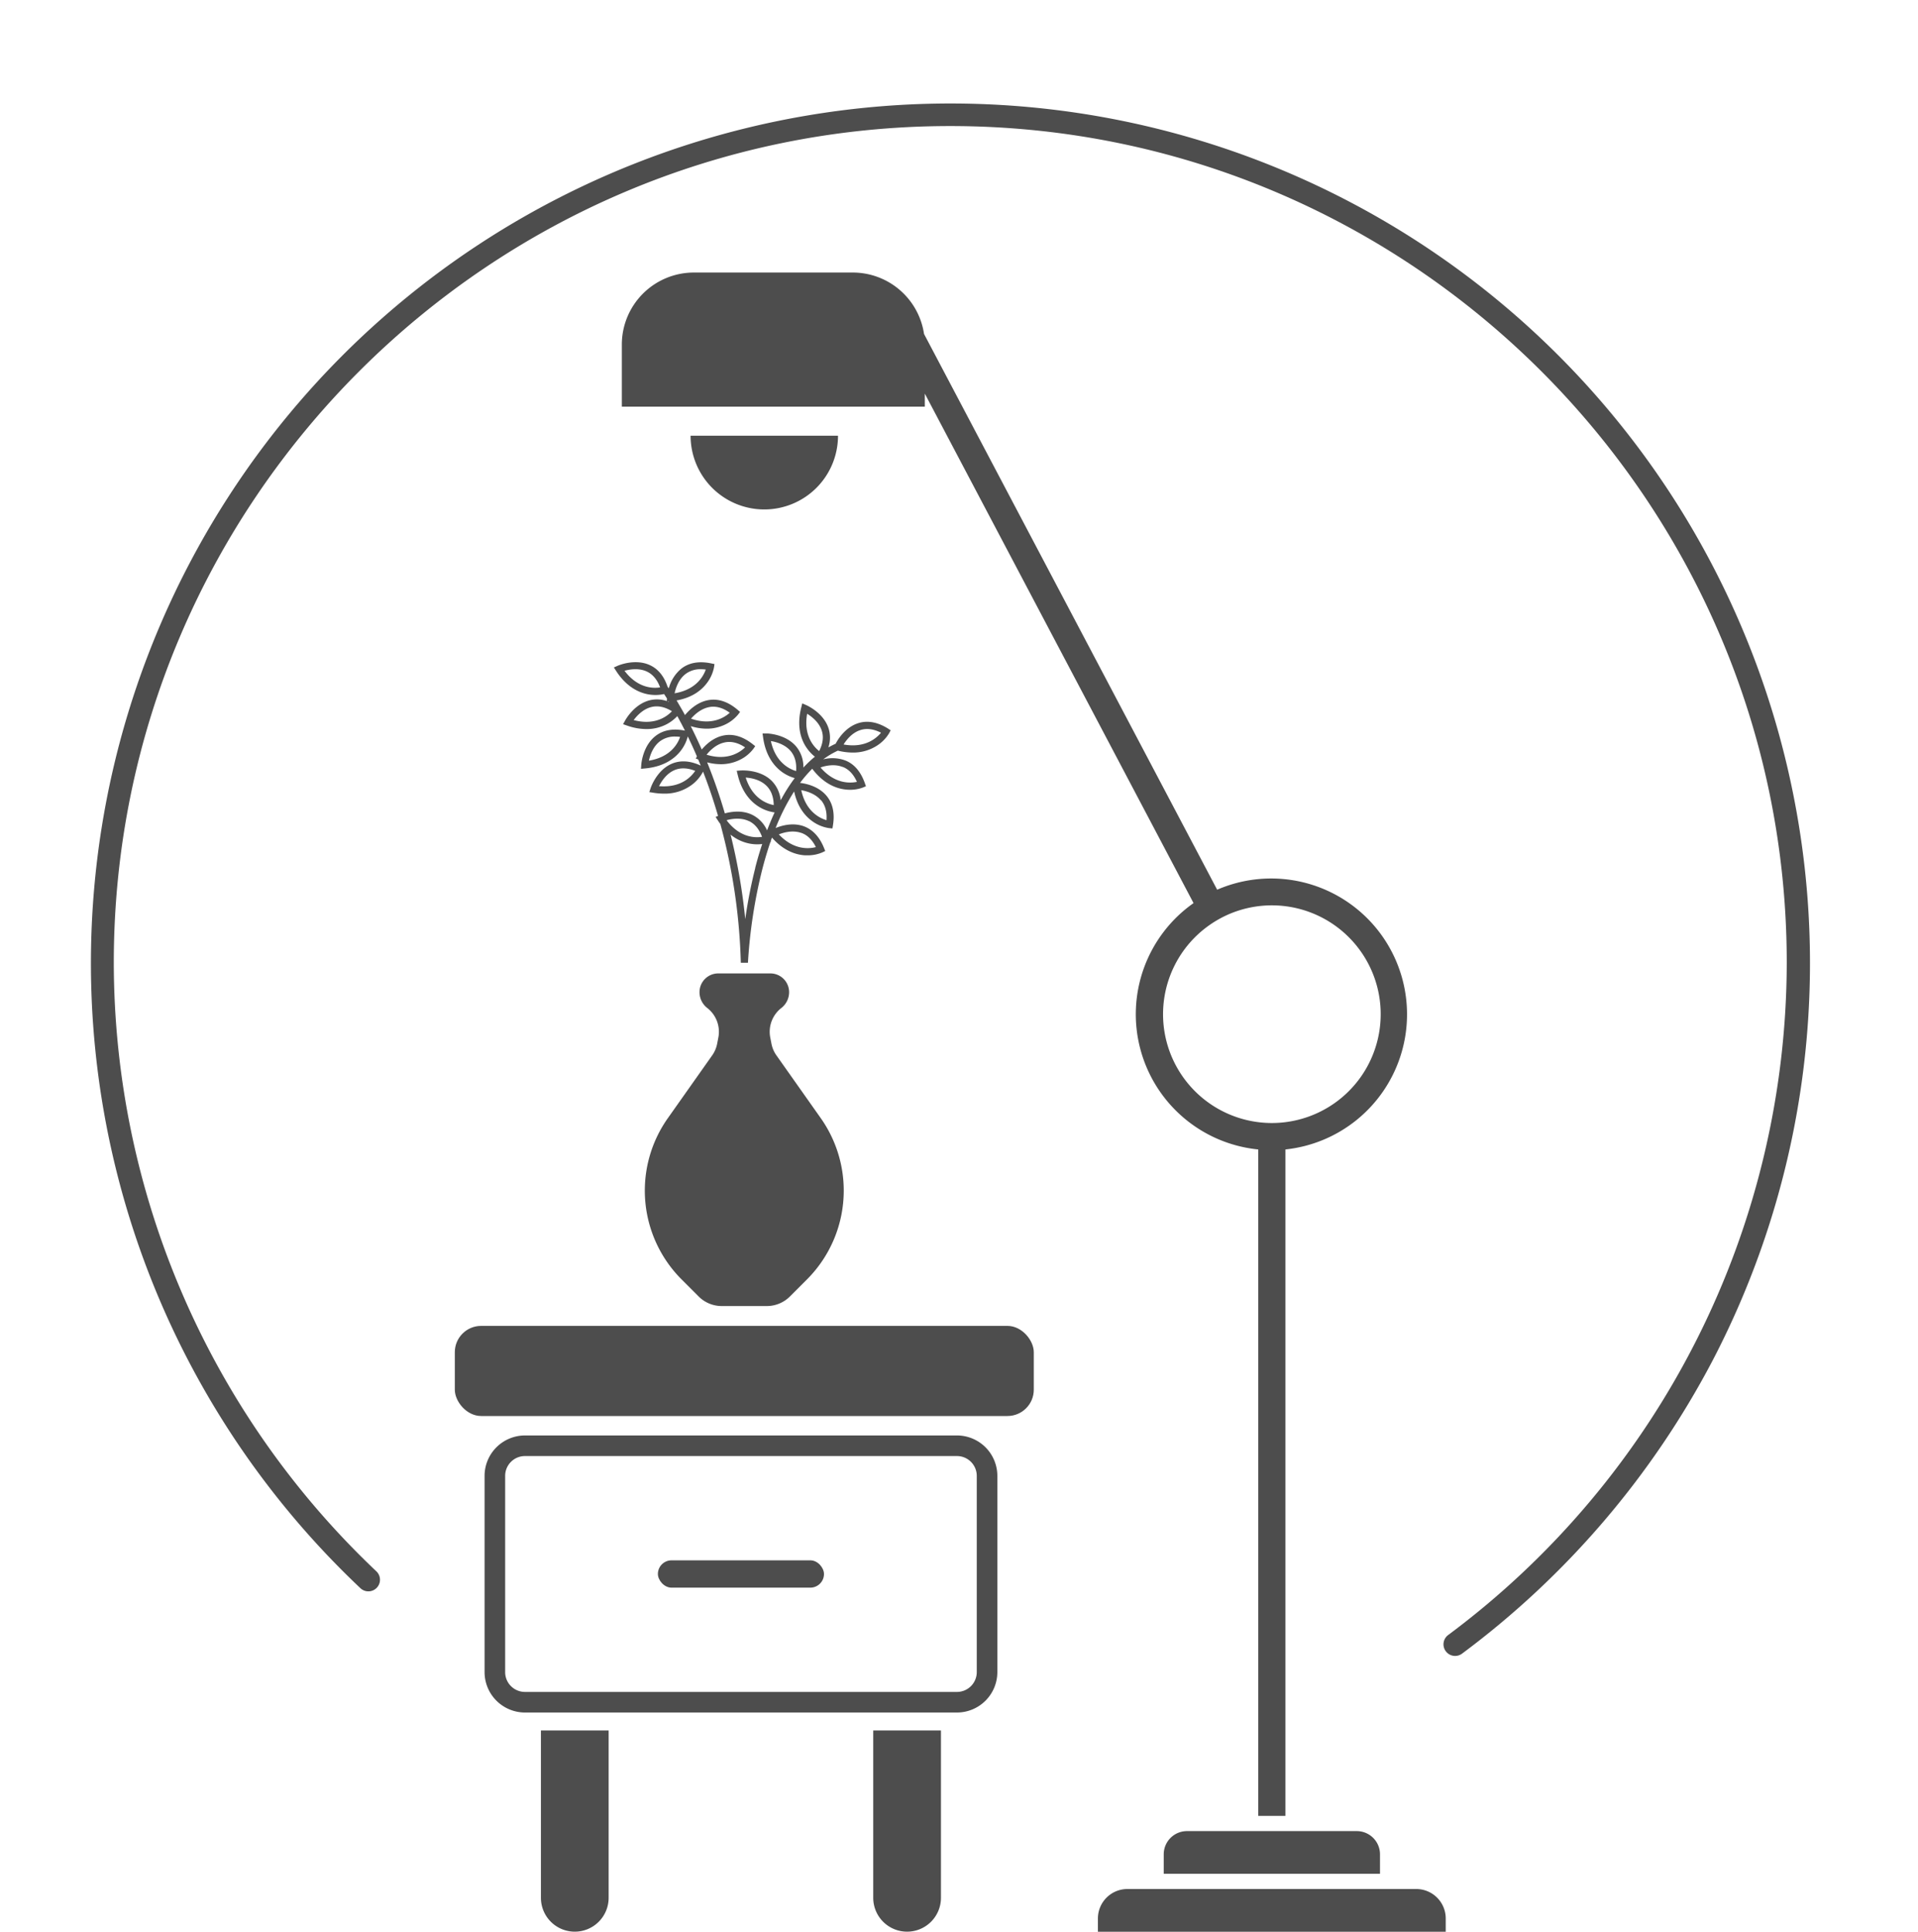
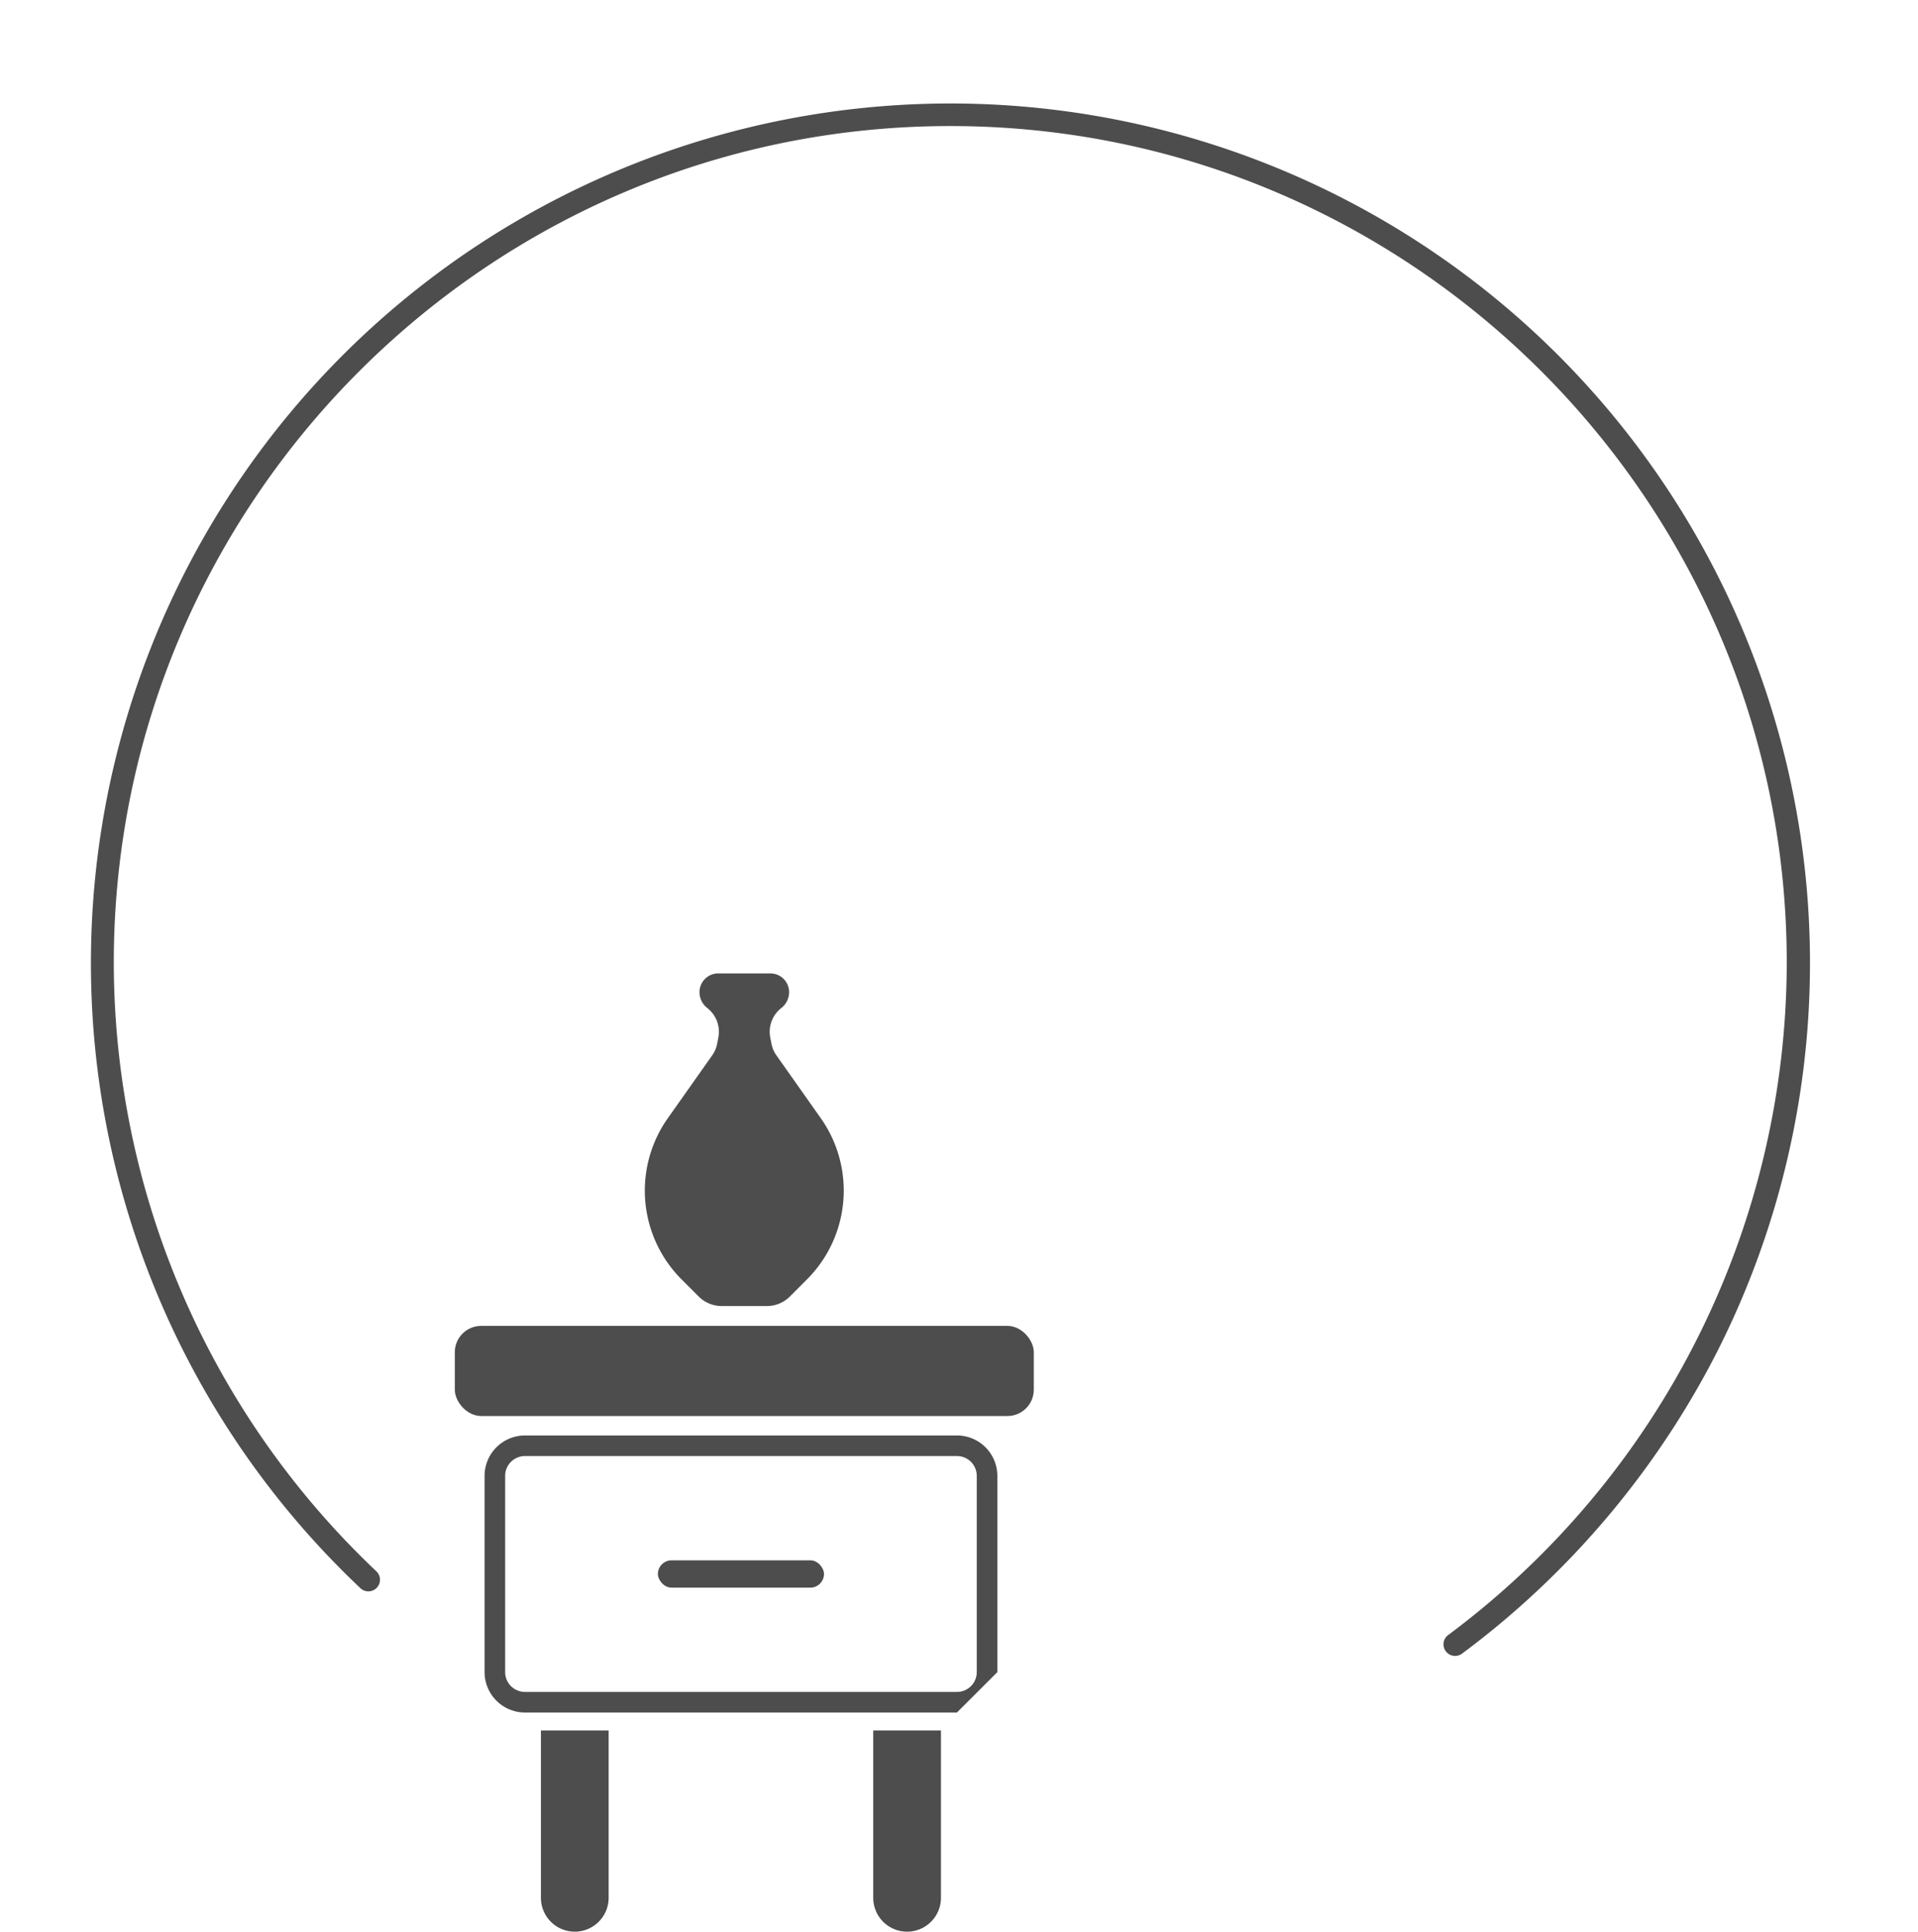
<svg xmlns="http://www.w3.org/2000/svg" data-name="14" fill="#000000" height="938.5" preserveAspectRatio="xMidYMid meet" version="1" viewBox="-44.0 -50.0 931.9 938.5" width="931.9" zoomAndPan="magnify">
  <g id="change1_1">
    <path d="M455.53,558.48a14.64,14.64,0,0,1-2.41-5.64l-.58-3a14.64,14.64,0,0,1,5.39-14.38h0a9.73,9.73,0,0,0,3.76-7.69,9.1,9.1,0,0,0-9.1-9.1H427.26a9.1,9.1,0,0,0-9.1,9.1,9.73,9.73,0,0,0,3.76,7.69h0a14.64,14.64,0,0,1,5.39,14.38l-.58,3a14.64,14.64,0,0,1-2.41,5.64L402.77,589a61,61,0,0,0-11.18,35.19h0a61,61,0,0,0,17.86,43.13l8.31,8.31a15.85,15.85,0,0,0,11.2,4.64h21.91a15.85,15.85,0,0,0,11.2-4.64l8.31-8.31a61,61,0,0,0,17.86-43.13h0A61,61,0,0,0,477.08,589Z" fill="#4d4d4d" transform="translate(-122.29 -95.76)" />
  </g>
  <g id="change1_2">
-     <path d="M509.66,399.66c-5-3.1-9.87-4-14.35-2.58-6.3,2-9.88,7.82-11,10q-1.79.81-3.53,1.79a15,15,0,0,0,.1-9.22c-2.44-7.62-10.57-11.21-10.92-11.36l-1.87-.81-.5,2c-2.36,9.38,0,15.71,2.46,19.36a19.65,19.65,0,0,0,4.17,4.54,55.5,55.5,0,0,0-5.59,5.29,15.51,15.51,0,0,0-3.45-10.18c-5.13-6.14-14-6.4-14.39-6.4l-2,0,.28,2c1.35,9.58,6,14.54,9.58,17a19.64,19.64,0,0,0,5.77,2.69,80.88,80.88,0,0,0-5.29,8c-.53.9-1,1.83-1.55,2.77a15.41,15.41,0,0,0-4.39-9.48c-5.7-5.61-14.57-5-14.95-5l-2,.15.48,2c2.27,9.4,7.33,13.89,11.18,16a19.43,19.43,0,0,0,6.75,2.23q-1.92,4.15-3.66,8.73a15.45,15.45,0,0,0-7.35-7.63c-4.85-2.29-10.11-1.46-13.17-.63a259,259,0,0,0-8.59-24.79,26.2,26.2,0,0,0,6.61.89,20.64,20.64,0,0,0,9.28-2.12,18.36,18.36,0,0,0,6.53-5.3l.93-1.34-1.28-1c-4.65-3.67-9.34-5.09-13.95-4.22-5,.94-8.7,4.4-10.75,6.86-1.85-4.22-3.66-8-5.36-11.38a25.87,25.87,0,0,0,7.76,1.25,20.49,20.49,0,0,0,8.5-1.79,18.36,18.36,0,0,0,6.73-5.05l1-1.3-1.24-1.06c-4.51-3.84-9.15-5.43-13.78-4.74-5.72.85-9.83,5-11.75,7.33q-.75-1.37-1.45-2.61v0l0,0c-1-1.69-1.84-3.2-2.64-4.51,7.89-1.38,12.32-5.23,14.7-8.39a18.35,18.35,0,0,0,3.48-7.66l.24-1.61-1.6-.33c-5.8-1.21-10.63-.39-14.37,2.44a18.55,18.55,0,0,0-6.24,9.7l-.51-.72-.06,0c-1.67-5.11-4.53-8.65-8.5-10.52-7.24-3.41-15.41.1-15.75.25l-1.86.82,1.11,1.71c5.25,8.12,11.52,10.68,15.84,11.4a19.83,19.83,0,0,0,3.24.27,18.61,18.61,0,0,0,4.2-.46c.38.56.85,1.28,1.42,2.16l-.09,1.25a14.71,14.71,0,0,0-8-.45c-7.8,1.77-12.07,9.57-12.25,9.9l-1,1.79,1.92.67a28.77,28.77,0,0,0,9.42,1.7,20.81,20.81,0,0,0,10.08-2.48,19.64,19.64,0,0,0,4.93-3.82q.72,1.3,1.49,2.74l-.08.13.2.09q1,1.92,2.11,4.09c-5.7-1.14-10.45-.31-14.14,2.49-6.38,4.83-7.06,13.7-7.08,14.07l-.14,2,2-.19c9.63-.89,14.8-5.25,17.44-8.75a19.24,19.24,0,0,0,3.3-6.8c1.44,3,2.93,6.21,4.44,9.73l-.57,1,1.18.46.64,1.53.6,1.46c-5.11-2.37-9.81-2.7-14-.94-7.37,3.1-10.23,11.52-10.35,11.88l-.64,1.93,2,.32a32,32,0,0,0,5.06.42,21.88,21.88,0,0,0,14-4.58,19,19,0,0,0,5.06-6.11c2.42,6.21,4.92,13.4,7.28,21.5l-1.19.52,1.11,1.71c.39.61.79,1.18,1.2,1.73a284.19,284.19,0,0,1,9.94,67.42l3.46,0a245.93,245.93,0,0,1,6.92-45.22c1.1-4.31,2.43-8.87,4-13.47l.26-.09-.1-.37q.29-.84.59-1.68c5.84,6.67,11.94,8.38,16.12,8.62q.57,0,1.11,0a18,18,0,0,0,7.19-1.4l1.47-.7-.61-1.51c-2.22-5.49-5.59-9-10-10.58-5.27-1.82-10.63-.25-13.5.93a104.6,104.6,0,0,1,9-17.78c1.7,8.09,5.85,12.45,9.17,14.71a18.35,18.35,0,0,0,7.82,3.11l1.62.16.26-1.61c.93-5.85-.12-10.64-3.13-14.24-3.92-4.69-10-5.95-12.87-6.28a60.93,60.93,0,0,1,5.93-6.87c5.67,7.53,12,9.66,16.27,10.1a19.82,19.82,0,0,0,2,.11,17.57,17.57,0,0,0,6.31-1.08l1.5-.63-.54-1.54c-2-5.59-5.16-9.3-9.51-11a18.11,18.11,0,0,0-10.7-.53,41,41,0,0,1,7.11-4.23,29.91,29.91,0,0,0,7.21.93A21.23,21.23,0,0,0,504.4,408a18.35,18.35,0,0,0,5.87-6l.77-1.44Zm-39.2-7.14c2.23,1.38,5.8,4.12,7.1,8.22,1,3,.54,6.35-1.26,9.91C473.7,408.61,468.59,403.12,470.46,392.52Zm-17.62,13.26c2.58.43,6.9,1.62,9.67,4.93,2,2.44,2.9,5.68,2.58,9.65C461.91,419.43,455.1,416.23,452.84,405.79Zm-12.23,17.74c2.61.17,7,.94,10.1,4,2.26,2.23,3.44,5.38,3.51,9.37C451,436.27,443.89,433.79,440.61,423.53Zm-17.34-34.31c3.14-.47,6.36.48,9.59,2.82-2.45,2.22-8.73,6.38-18.82,2.87C415.74,392.93,419,389.86,423.28,389.22Zm-11.82-16.06a11.91,11.91,0,0,1,7.37-2.27,18.81,18.81,0,0,1,2.38.16c-1.09,3.13-4.6,9.78-15.14,11.54C406.62,380,408,375.75,411.45,373.16Zm-17.87,42.15c.55-2.55,1.94-6.82,5.38-9.42a11.9,11.9,0,0,1,7.38-2.28,18.81,18.81,0,0,1,2.39.16C407.68,406.91,404.2,413.55,393.58,415.31Zm4.93,12.38c1.17-2.35,3.6-6.14,7.56-7.8,2.92-1.22,6.27-1.09,10,.38C414.24,423,409.23,428.61,398.51,427.69Zm69,22.68c3,1,5.41,3.37,7.19,6.94-3.2.84-10.69,1.61-18-6.17C459.07,450.17,463.39,449,467.46,450.37Zm-25.37-5.72c2.87,1.35,5,3.93,6.41,7.68-3.25.51-10.64.51-17.08-7.86l-.07-.25C433.89,443.54,438.24,442.84,442.1,444.65Zm-11.5-38.25c3.11-.58,6.36.25,9.66,2.46-2.37,2.31-8.48,6.7-18.7,3.57C423.2,410.39,426.37,407.19,430.6,406.41Zm-48.87-34.76c2.52-.7,6.94-1.44,10.84.4,2.87,1.35,5,3.93,6.41,7.68C395.7,380.24,388.21,380.24,381.72,371.64Zm4.43,23.94c1.56-2.11,4.61-5.43,8.8-6.37,3.09-.7,6.37,0,9.76,2.1C402.45,393.74,396.55,398.36,386.15,395.59Zm16.49-9.12.46,0,.18.29Zm42.58,80.92a238.71,238.71,0,0,0-4.89,24.92,286.09,286.09,0,0,0-7.12-41.05,20.87,20.87,0,0,0,9.7,4.44,19.83,19.83,0,0,0,3.24.27,19.45,19.45,0,0,0,2.43-.15Q446.77,461.34,445.22,467.39Zm32-32.79c2,2.44,2.9,5.68,2.58,9.65-3.17-.94-10-4.13-12.25-14.58C470.1,430.1,474.42,431.3,477.19,434.61Zm10.53-16.23c2.94,1.18,5.23,3.62,6.84,7.26-3.24.68-10.75,1.11-17.7-7C479.34,417.78,483.73,416.77,487.71,418.38Zm.38-10.94c1.39-2.22,4.17-5.77,8.27-7,3-.94,6.35-.49,9.9,1.33C504.19,404.31,498.67,409.38,488.09,407.43Z" fill="#4d4d4d" transform="translate(-122.29 -95.76)" />
-   </g>
+     </g>
  <g id="change1_3">
    <rect fill="#4d4d4d" height="43.78" rx="12.79" ry="12.79" width="281.31" x="176.98" y="594.15" />
  </g>
  <g id="change1_4">
-     <path d="M543.24,877.74H333.35a19.65,19.65,0,0,1-19.62-19.62V762.76a19.65,19.65,0,0,1,19.62-19.62h209.9a19.64,19.64,0,0,1,19.62,19.62v95.36A19.64,19.64,0,0,1,543.24,877.74ZM333.35,753.14a9.63,9.63,0,0,0-9.62,9.62v95.36a9.63,9.63,0,0,0,9.62,9.62h209.9a9.63,9.63,0,0,0,9.62-9.62V762.76a9.63,9.63,0,0,0-9.62-9.62Z" fill="#4d4d4d" transform="translate(-122.29 -95.76)" />
+     <path d="M543.24,877.74H333.35a19.65,19.65,0,0,1-19.62-19.62V762.76a19.65,19.65,0,0,1,19.62-19.62h209.9a19.64,19.64,0,0,1,19.62,19.62v95.36ZM333.35,753.14a9.63,9.63,0,0,0-9.62,9.62v95.36a9.63,9.63,0,0,0,9.62,9.62h209.9a9.63,9.63,0,0,0,9.62-9.62V762.76a9.63,9.63,0,0,0-9.62-9.62Z" fill="#4d4d4d" transform="translate(-122.29 -95.76)" />
  </g>
  <g id="change1_5">
    <rect fill="#4d4d4d" height="13.28" rx="6.64" ry="6.64" width="80.7" x="275.65" y="708.04" />
  </g>
  <g id="change1_6">
    <path d="M218.82,790.69h32.9a0,0,0,0,1,0,0V872a16.45,16.45,0,0,1-16.45,16.45h0A16.45,16.45,0,0,1,218.82,872V790.69A0,0,0,0,1,218.82,790.69Z" fill="#4d4d4d" />
  </g>
  <g id="change1_7">
    <path d="M380.28,790.69h32.9a0,0,0,0,1,0,0V872a16.45,16.45,0,0,1-16.45,16.45h0A16.45,16.45,0,0,1,380.28,872V790.69A0,0,0,0,1,380.28,790.69Z" fill="#4d4d4d" />
  </g>
  <g id="change1_8">
-     <path d="M766.41,963.49H626.05a14.32,14.32,0,0,0-14.32,14.32v6.43h169v-6.43A14.32,14.32,0,0,0,766.41,963.49Z" fill="#4d4d4d" transform="translate(-122.29 -95.76)" />
-   </g>
+     </g>
  <g id="change1_9">
-     <path d="M655,935.35a11.29,11.29,0,0,0-11.29,11.29v9.45H748.79v-9.45a11.29,11.29,0,0,0-11.29-11.29Z" fill="#4d4d4d" transform="translate(-122.29 -95.76)" />
-   </g>
+     </g>
  <g id="change1_10">
-     <path d="M658.2,484.51a66,66,0,0,0,31.44,119.68V927.95h13.2V604.19A66,66,0,1,0,669.67,478L527.25,208a35,35,0,0,0-34.61-29.83H415.42a35,35,0,0,0-35,35v30.16H527.63V237Zm17.65,5.19a52.87,52.87,0,1,1,27,101.23,52.16,52.16,0,0,1-13.2,0,52.85,52.85,0,0,1-25.23-94.64A53.61,53.61,0,0,1,675.84,489.7Z" fill="#4d4d4d" transform="translate(-122.29 -95.76)" />
-   </g>
+     </g>
  <g id="change1_11">
-     <path d="M449.64,293.26a35.81,35.81,0,0,0,35.81-35.81H413.83A35.81,35.81,0,0,0,449.64,293.26Z" fill="#4d4d4d" transform="translate(-122.29 -95.76)" />
-   </g>
+     </g>
  <g id="change1_12">
    <path d="M780.71,847.91h0a5.63,5.63,0,0,1,1.19-7.81A407.81,407.81,0,0,0,946.42,513.47C946.42,289.37,764.1,107,540,107S133.58,289.37,133.58,513.47A407.6,407.6,0,0,0,261.17,809.16a5.63,5.63,0,0,1,.26,7.89h0a5.63,5.63,0,0,1-8,.31A417.62,417.62,0,1,1,910.31,706.9,421.42,421.42,0,0,1,788.68,849.12,5.65,5.65,0,0,1,780.71,847.91Z" fill="#4d4d4d" transform="translate(-122.29 -95.76)" />
  </g>
</svg>